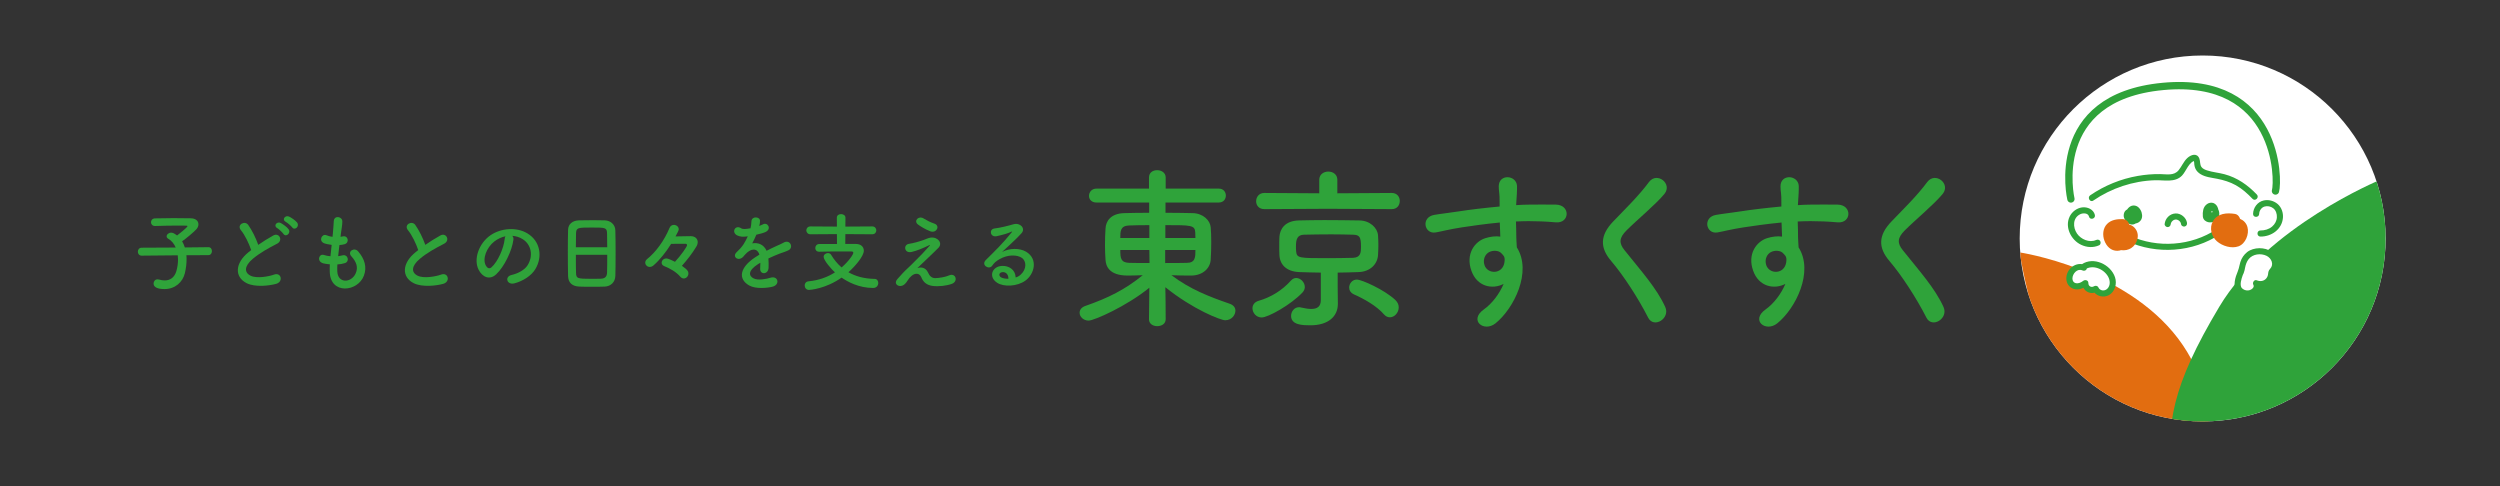
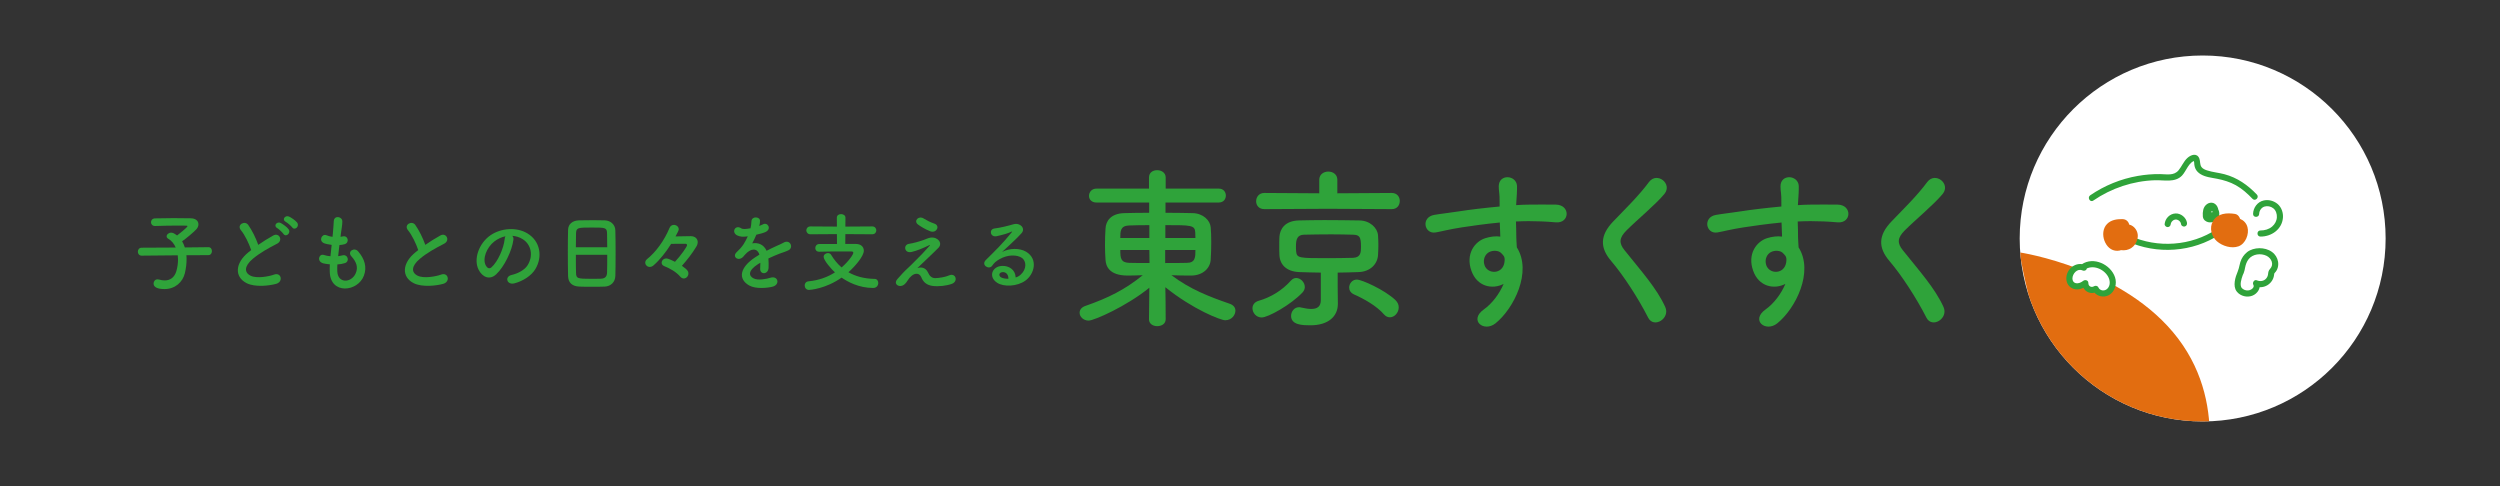
<svg xmlns="http://www.w3.org/2000/svg" xmlns:xlink="http://www.w3.org/1999/xlink" enable-background="new 0 0 936 182" height="182" viewBox="0 0 936 182" width="936">
  <rect x="0" y="0" width="936" height="182" fill="#333333" stroke="none" />
  <defs>
    <circle id="a" cx="824.675" cy="89.282" r="68.503" />
    <clipPath id="b">
      <use xlink:href="#a" />
    </clipPath>
  </defs>
  <g fill="#2fa33a">
    <path d="m430.182 119.511.13-11.785c-8.464 6.902-20.705 12.306-22.723 12.306-1.954 0-3.386-1.432-3.386-2.93 0-1.042.651-2.083 2.279-2.604 8.399-2.93 14.715-6.055 21.356-11.459-2.019.065-3.907.13-5.6.13-7.097 0-8.204-3.646-8.334-5.925-.13-1.628-.195-3.516-.195-5.404 0-2.213.065-4.427.195-6.25.13-2.734 1.888-5.665 7.032-5.794 2.409-.065 5.729-.13 9.311-.13v-3.841h-19.728c-1.888 0-2.8-1.237-2.8-2.474 0-1.368.977-2.735 2.8-2.735h19.663v-4.167c0-1.888 1.498-2.734 3.06-2.734s3.19.912 3.19 2.734v4.167h19.858c1.823 0 2.669 1.302 2.669 2.604s-.847 2.604-2.669 2.604h-19.923v3.841c3.646 0 7.162.065 10.157.13 3.907.065 6.576 2.734 6.771 5.339.13 1.562.195 3.451.195 5.469 0 2.279-.065 4.623-.195 6.511-.13 3.19-2.8 5.925-7.097 6.055-.456 0-.912 0-1.368 0-1.953 0-4.102-.065-6.25-.13 7.032 5.274 14.064 8.009 21.812 10.678 1.497.521 2.148 1.498 2.148 2.604 0 1.498-1.302 3.581-3.841 3.581-1.628 0-12.045-4.037-22.398-12.371.065 3.516.13 6.12.13 11.98 0 1.758-1.562 2.604-3.19 2.604-1.498 0-3.06-.846-3.06-2.539v-.065zm.13-35.224c-2.865 0-5.6.065-7.618.13-3.256.13-3.256 2.214-3.256 4.688h10.874zm0 9.311h-10.874c0 3.125.195 4.688 3.321 4.818 2.279.065 4.883.065 7.618.065zm5.925 0v4.883c2.8 0 5.534 0 8.074-.065 3.255 0 3.255-2.148 3.255-4.818zm11.329-4.493c0-.716-.065-1.433-.065-2.083-.13-2.735-1.562-2.735-11.199-2.735v4.818z" />
    <path d="m472.379 118.86c-2.083 0-3.451-1.758-3.451-3.451 0-1.172.716-2.344 2.344-2.8 4.558-1.302 8.79-3.907 12.045-7.553.586-.651 1.302-.977 1.953-.977 1.693 0 3.255 1.627 3.255 3.386 0 .651-.26 1.367-.846 2.018-4.427 4.689-12.956 9.377-15.3 9.377zm24.807-40.693-23.83.13c-2.083 0-3.06-1.498-3.06-2.93 0-1.562 1.042-3.125 3.06-3.125l20.575.13v-5.078c0-2.019 1.693-3.061 3.386-3.061 1.692 0 3.385 1.042 3.385 3.061v5.078l20.379-.13c2.019 0 2.995 1.498 2.995 2.995 0 1.562-.977 3.06-2.995 3.06zm3.711 35.484v.13c0 4.688-3.581 8.008-10.287 8.008-2.8 0-7.227-.065-7.227-3.516 0-1.628 1.172-3.255 2.995-3.255.26 0 .586.065.846.13 1.433.326 2.669.521 3.711.521 2.344 0 3.581-.977 3.581-3.321v-10.287c-2.735 0-5.404-.13-8.074-.195-4.753-.195-7.227-2.734-7.422-6.315-.065-1.172-.065-2.344-.065-3.516s0-2.344.065-3.386c.195-2.93 2.083-5.99 7.292-6.12 2.735-.065 6.055-.13 9.571-.13 4.297 0 8.92.065 13.087.13 3.972.065 6.771 2.8 6.967 5.6.065 1.042.13 2.279.13 3.581s-.065 2.604-.13 3.776c-.195 3.386-2.93 6.25-7.292 6.381-2.604.065-5.208.195-7.813.195v5.665zm8.66-21.225c0-3.776-.521-4.492-3.06-4.558-2.409-.065-5.208-.13-8.139-.13-3.516 0-7.097.065-10.157.13-2.539.065-2.995 1.823-2.995 4.297 0 .651 0 1.302.065 1.888.26 2.604.912 2.604 11.98 2.604 3.19 0 6.381-.065 9.376-.13 2.865-.13 2.93-2.148 2.93-4.101zm8.529 25.197c-2.669-3.06-7.227-5.665-11.199-7.422-1.237-.586-1.758-1.562-1.758-2.539 0-1.498 1.172-2.995 2.865-2.995 1.823 0 10.287 3.776 14.389 7.618.912.847 1.302 1.823 1.302 2.8 0 1.953-1.562 3.711-3.321 3.711-.781-.001-1.562-.326-2.278-1.173z" />
    <path d="m550.908 101.411c-2.279-6.316 1.237-11.003 5.209-12.241 1.888-.586 3.841-.846 5.6-.586-.065-1.433-.13-3.386-.196-5.274-5.469.521-10.873 1.302-14.259 1.823-4.688.716-7.748 1.562-9.701 1.888-4.362.781-5.665-5.729-.521-6.576 2.604-.456 6.836-.912 9.571-1.367 3.255-.521 9.115-1.237 14.845-1.758 0-.391 0-.847 0-1.172.065-4.037-.326-4.297-.326-6.38 0-4.753 6.576-4.297 6.837-.195.065 1.498-.13 4.492-.261 6.25 0 .325-.065.651-.065.977 1.888-.13 3.581-.195 5.013-.195 3.19 0 5.469-.065 9.897 0 5.469.13 5.208 7.032 0 6.641-4.623-.391-6.186-.391-10.222-.456-1.498 0-3.061.065-4.753.13.065 2.083.13 4.102.13 5.99 0 .912.13 2.279.195 3.711 5.795 9.115-1.107 22.918-8.008 28.453-4.362 3.451-10.027-1.172-4.362-5.209 3.125-2.214 5.86-5.86 7.422-9.571-4.297 2.214-9.962.977-12.045-4.883zm10.938-6.836c-.912-.781-2.8-.912-4.167-.261-1.562.716-2.604 2.735-1.888 4.948 1.172 3.516 6.836 3.516 7.488-1.106.195-1.368 0-1.954-.391-2.475-.326-.39-.651-.781-1.042-1.106z" />
    <path d="m617.064 118.925c-3.776-7.422-9.311-15.887-13.803-21.16-4.297-5.014-4.297-9.636.781-14.91 4.427-4.623 9.441-9.441 13.348-14.715 2.995-3.972 8.854.651 5.794 4.427-3.255 3.972-10.157 9.636-14.194 13.673-2.8 2.799-2.93 4.753-.781 7.422 6.511 8.139 12.045 14.259 15.236 21.226 2.018 4.363-4.297 8.204-6.381 4.037z" />
    <path d="m656.396 101.411c-2.279-6.316 1.237-11.003 5.209-12.241 1.888-.586 3.841-.846 5.6-.586-.065-1.433-.13-3.386-.196-5.274-5.469.521-10.873 1.302-14.259 1.823-4.688.716-7.748 1.562-9.701 1.888-4.362.781-5.665-5.729-.521-6.576 2.604-.456 6.836-.912 9.571-1.367 3.255-.521 9.115-1.237 14.845-1.758 0-.391 0-.847 0-1.172.065-4.037-.326-4.297-.326-6.38 0-4.753 6.576-4.297 6.837-.195.065 1.498-.13 4.492-.261 6.25 0 .325-.065.651-.065.977 1.888-.13 3.581-.195 5.013-.195 3.19 0 5.469-.065 9.897 0 5.469.13 5.208 7.032 0 6.641-4.623-.391-6.186-.391-10.222-.456-1.498 0-3.061.065-4.753.13.065 2.083.13 4.102.13 5.99 0 .912.13 2.279.195 3.711 5.795 9.115-1.107 22.918-8.008 28.453-4.362 3.451-10.027-1.172-4.362-5.209 3.125-2.214 5.86-5.86 7.422-9.571-4.297 2.214-9.962.977-12.045-4.883zm10.938-6.836c-.912-.781-2.8-.912-4.167-.261-1.562.716-2.604 2.735-1.888 4.948 1.172 3.516 6.836 3.516 7.488-1.106.195-1.368 0-1.954-.391-2.475-.325-.39-.651-.781-1.042-1.106z" />
    <path d="m721.25 118.925c-3.776-7.422-9.311-15.887-13.803-21.16-4.297-5.014-4.297-9.636.781-14.91 4.427-4.623 9.441-9.441 13.348-14.715 2.995-3.972 8.854.651 5.794 4.427-3.255 3.972-10.157 9.636-14.194 13.673-2.8 2.799-2.93 4.753-.781 7.422 6.511 8.139 12.045 14.259 15.236 21.226 2.018 4.363-4.297 8.204-6.381 4.037z" />
    <path d="m69.786 95.556c.064.512.064 1.024.064 1.6 0 1.536-.192 3.264-.64 5.152-.8 3.295-3.616 5.919-7.616 5.919-3.2 0-4.096-1.024-4.096-2.08 0-.8.576-1.568 1.504-1.568.192 0 .384.032.608.096.736.224 1.408.32 2.048.32 2.112 0 3.712-1.184 4.384-3.52.416-1.472.608-2.912.608-4.256 0-.576-.032-1.12-.096-1.632l-13.471.128h-.032c-.96 0-1.44-.736-1.44-1.472 0-.768.48-1.504 1.472-1.504l12.703-.064c-.608-1.44-1.568-2.592-2.752-3.264-.448-.256-.64-.576-.64-.928 0-.704.768-1.376 1.696-1.376.256 0 .576.064.864.192.448.224.896.512 1.344.864.704-.512 3.904-3.072 3.904-3.488 0-.128-.16-.192-.544-.192-.832-.032-1.792-.032-2.784-.032-2.784 0-6.047.064-8.799.16-.032 0-.032 0-.064 0-.96 0-1.472-.704-1.472-1.408s.48-1.408 1.504-1.439c1.984-.064 4.448-.096 6.848-.096s4.768.032 6.56.064c1.952.032 2.848 1.088 2.848 2.24 0 .64-.256 1.312-.768 1.856-.96 1.056-3.808 3.456-5.344 4.512.416.672.736 1.44 1.024 2.304l8.799-.096h.032c.896 0 1.312.736 1.312 1.472s-.448 1.504-1.344 1.504z" />
    <path d="m90.195 86.181c-1.664-2.048 1.472-3.776 2.752-1.952 1.376 1.952 2.816 4.799 3.744 7.455 1.728-1.216 3.552-2.368 5.632-3.52 2.176-1.216 3.839 1.856 1.376 3.104-3.264 1.664-6.56 3.52-9.087 5.664-3.168 2.688-3.264 5.088-.768 6.304 2.24 1.12 6.815.288 8.735-.416 2.688-1.024 3.647 2.656.8 3.456-2.528.704-7.871 1.344-11.039-.256-4.608-2.336-4.416-7.52.768-11.647.32-.256.608-.512.928-.736-.833-2.529-2.369-5.664-3.841-7.456zm15.935 1.407c-.352-.544-1.76-1.856-2.368-2.208-1.536-.864-.064-2.624 1.344-1.888.8.416 2.304 1.472 2.912 2.304 1.087 1.473-.992 3.168-1.888 1.792zm3.264-2.463c-.384-.544-1.824-1.76-2.432-2.08-1.568-.832-.16-2.624 1.28-1.952.832.384 2.336 1.408 2.976 2.208 1.119 1.44-.897 3.168-1.824 1.824z" />
    <path d="m126.283 101.604c.192 4.576 5.184 4.384 6.847.832 1.12-2.4.224-4.512-1.568-6.464-1.664-1.824 1.088-3.52 2.496-1.888 2.496 2.88 3.392 5.919 2.176 9.151-2.304 6.08-12.511 7.136-12.767-1.408-.032-.896-.032-1.856.032-2.848-1.152-.096-2.048-.288-2.464-.384-2.592-.704-1.6-3.744.224-3.136.736.224 1.568.416 2.464.48.128-1.408.288-2.816.448-4.256-1.216-.16-2.24-.384-2.656-.544-2.432-.832-1.024-3.775.672-3.072.704.288 1.504.512 2.304.608.032-.384.096-.8.128-1.184.192-2.016.256-3.232.352-4.736.16-2.24 3.2-1.728 3.2.16 0 1.504-.32 2.72-.544 4.607-.032.384-.096.768-.128 1.152.288-.032.544-.096.8-.16 2.08-.48 2.624 2.368.736 2.912-.64.192-1.28.256-1.952.32-.192 1.44-.352 2.816-.48 4.16.544-.064 1.056-.16 1.536-.288 2.112-.576 2.912 2.24 1.024 2.879-.864.288-1.855.448-2.848.512-.065.93-.065 1.795-.032 2.595z" />
    <path d="m152.739 86.181c-1.664-2.048 1.472-3.776 2.752-1.952 1.375 1.952 2.815 4.799 3.744 7.455 1.728-1.216 3.552-2.368 5.631-3.52 2.176-1.216 3.84 1.856 1.376 3.104-3.264 1.664-6.56 3.52-9.087 5.664-3.167 2.688-3.264 5.088-.768 6.304 2.24 1.12 6.815.288 8.735-.416 2.688-1.024 3.647 2.656.8 3.456-2.528.704-7.872 1.344-11.039-.256-4.608-2.336-4.416-7.52.768-11.647.32-.256.608-.512.928-.736-.832-2.529-2.369-5.664-3.84-7.456z" />
    <path d="m192.218 89.764c-.512 4.064-3.392 10.111-6.464 12.959-2.464 2.271-5.151 1.024-6.56-1.728-2.016-3.968.128-9.919 4.416-12.895 3.936-2.72 9.791-3.168 13.823-.736 4.96 2.976 5.76 8.863 2.976 13.439-1.504 2.464-4.64 4.448-7.808 5.279-2.816.736-3.808-2.496-1.056-3.136 2.432-.544 4.896-1.92 5.952-3.583 2.272-3.584 1.408-7.775-1.76-9.792-1.248-.8-2.592-1.184-3.968-1.28.353.321.545.834.449 1.473zm-7.103.609c-2.976 2.304-4.576 6.559-3.232 9.023.48.928 1.312 1.408 2.112.704 2.4-2.112 4.64-7.2 4.959-10.655.032-.384.128-.736.288-.992-1.471.319-2.911.991-4.127 1.92z" />
    <path d="m226.418 107.299c-1.408.064-3.136.064-4.832.064-1.664 0-3.328 0-4.64-.064-2.784-.096-4.16-1.504-4.255-3.872-.064-2.08-.096-5.567-.096-9.055 0-3.104.032-6.24.096-8.383.064-2.048 1.6-3.392 4-3.488 1.216-.032 3.296-.064 5.344-.064 1.696 0 3.359.032 4.448.064 1.952.064 3.839 1.44 3.903 3.744.064 1.952.096 5.151.096 8.352 0 3.52-.032 7.039-.096 8.735-.065 2.239-1.664 3.871-3.968 3.967zm.928-14.719c0-2.016-.032-3.872-.064-5.151-.064-2.208-.544-2.24-5.664-2.24-5.408 0-5.855.032-5.952 2.24-.032 1.312-.064 3.136-.064 5.151zm-11.743 2.816c0 2.688 0 5.248.064 6.784.064 2.08.416 2.208 5.855 2.208 1.248 0 2.528 0 3.36-.032 1.792-.064 2.336-.896 2.4-2.272.064-1.6.064-4.128.064-6.688z" />
    <path d="m257.738 102.403c0 1.056-.832 1.856-1.728 1.856-.416 0-.896-.192-1.28-.64-1.664-1.888-3.744-3.04-6.08-4-.672-.288-.928-.768-.928-1.248 0-.8.704-1.6 1.728-1.6.288 0 .864.032 3.264 1.248 2.336-2.528 4.512-5.664 4.512-6.208 0-.288-.16-.544-.576-.544-1.312 0-3.232 0-5.376.032-1.952 3.104-4.191 5.952-6.56 8.031-.512.448-.992.608-1.472.608-.928 0-1.664-.768-1.664-1.6 0-.48.224-.96.704-1.344 3.2-2.56 6.399-6.847 8.383-11.647.32-.8.992-1.152 1.632-1.152.896 0 1.824.672 1.824 1.632 0 .256-.064.608-1.216 2.688 1.728-.032 4-.096 5.664-.096s2.656.96 2.656 2.24c0 .512-.16 1.088-.512 1.664-1.632 2.72-3.552 5.087-5.408 7.199 2.337 1.602 2.433 2.273 2.433 2.881z" />
    <path d="m284.226 84.613c.512-.192.992-.384 1.344-.576 1.76-1.056 3.488 1.6 1.12 2.784-.8.384-2.176.768-3.52 1.056-.416 1.024-.96 2.176-1.536 3.232 2.208-.384 4.32.416 5.376 2.784 1.312-.672 2.656-1.344 3.904-1.888.768-.32 1.632-.704 2.496-1.184 2.4-1.344 3.84 1.856 1.792 2.88-1.024.512-1.76.672-3.456 1.312-1.344.512-2.784 1.152-4.063 1.76.096 1.056.128 2.368.064 3.52-.064 1.28-.896 1.952-1.696 1.984s-1.536-.576-1.44-1.824c.032-.672.064-1.408.064-2.08-.288.16-.576.32-.832.48-3.968 2.56-3.488 4.48-1.696 5.376 1.696.864 4.832.224 6.335-.256 2.816-.864 3.712 2.592.768 3.36-1.888.48-6.24.96-8.735-.448-4.32-2.432-3.552-6.751 2.24-10.56.448-.288.96-.64 1.568-.992-.864-2.688-3.328-2.368-5.408.032-.032.032-.096.096-.128.128-.288.352-.512.64-.736.832-1.76 1.568-4.096-.256-2.176-1.984.832-.768 1.92-1.919 2.592-3.008.544-.896 1.056-1.855 1.504-2.848-1.728.256-2.944.16-3.968-.352-2.304-1.152-.736-4.16 1.504-2.656.608.416 1.888.256 3.008.064.128-.032.32-.032.48-.064.224-.928.288-1.568.352-2.688.128-1.92 3.136-1.728 3.2-.16.032.64-.096 1.248-.256 1.856z" />
    <path d="m316.506 87.652-.032 3.68h3.936c1.888 0 3.008 1.056 3.008 2.528 0 1.92-2.879 5.472-5.759 8.063 2.592 1.504 5.823 2.432 9.823 2.496.864 0 1.344.736 1.344 1.536 0 .896-.608 1.856-1.92 1.856-5.439 0-9.695-2.4-11.807-3.872-6.08 4.255-11.903 4.607-12.223 4.607-1.024 0-1.6-.832-1.6-1.664 0-.768.448-1.472 1.504-1.568 3.872-.352 7.167-1.632 9.823-3.328-1.472-1.344-4.224-4.543-4.224-5.823 0-.864.832-1.408 1.6-1.408.48 0 .928.192 1.184.64 1.056 1.76 2.336 3.36 3.936 4.736 2.624-2.272 4.384-4.832 4.384-5.504 0-.288-.256-.48-.736-.48-.928 0-2.112 0-3.456 0-2.656 0-5.855 0-8.575.096-.032 0-.032 0-.064 0-.928 0-1.408-.672-1.408-1.376 0-.736.512-1.504 1.504-1.504h6.624l-.032-3.712-9.887.064c-1.024 0-1.568-.736-1.568-1.472s.544-1.472 1.568-1.472l9.887.064-.032-3.328c0-.928.8-1.344 1.568-1.344.832 0 1.664.448 1.664 1.344l-.032 3.328 10.047-.064c1.024 0 1.536.736 1.536 1.472s-.512 1.472-1.536 1.472z" />
    <path d="m347.441 102.02c.544 1.184 1.312 2.176 2.848 2.112 1.408-.064 3.616-.384 5.056-1.024 2.432-1.088 3.583 2.208 1.024 3.168-1.92.704-4.96 1.088-7.264.768-2.112-.32-3.424-1.344-4.192-3.295-.704-1.728-3.072-1.984-5.151 1.344-1.12 1.792-2.048 1.952-2.688 1.984-1.056.064-2.496-.992-1.088-2.592 1.056-1.216 2.72-3.04 3.84-4.032s2.016-1.984 3.04-2.976c1.472-1.439 3.552-3.583 5.152-5.439.352-.416.128-.352-.16-.224-2.368 1.152-4.607 2.08-6.591 2.528-2.72.608-3.168-2.72-.96-3.04 1.44-.224 3.936-.864 5.631-1.504.832-.32 1.6-.704 2.496-.832 2.656-.352 4.607 2.048 2.944 3.776-1.504 1.6-6.335 6.047-7.936 7.647 1.216-.45 3.072-.386 3.999 1.631zm-3.807-18.015c-1.632-1.312.288-3.392 2.176-2.208 1.088.672 2.4 1.376 4 1.92 2.335.8.8 3.68-1.408 2.912-1.888-.672-4.096-2.08-4.768-2.624z" />
    <path d="m382.121 102.852c2.336-2.08 2.24-5.12.416-6.335-1.664-1.12-5.12-1.344-8.352.544-1.28.736-1.952 1.312-2.688 2.399-1.152 1.696-4.352-.192-2.368-2.144 3.52-3.488 6.111-5.952 9.663-10.335.352-.448.032-.32-.224-.192-.896.48-3.008 1.12-5.375 1.632-2.528.544-3.008-2.624-.832-2.88 2.144-.256 5.216-1.024 7.04-1.568 2.56-.736 4.672 1.536 3.072 3.328-1.024 1.152-2.304 2.4-3.583 3.584-1.28 1.184-2.56 2.336-3.712 3.456 2.816-1.504 6.624-1.504 8.991-.096 4.608 2.751 3.104 8.383-.256 10.815-3.168 2.272-8.159 2.4-10.591.8-3.392-2.208-1.888-6.176 1.888-6.304 2.56-.096 4.959 1.44 5.055 4.32.609-.128 1.28-.513 1.856-1.024zm-6.815-.96c-1.408.128-1.472 1.44-.448 1.984.736.384 1.792.512 2.688.48.032-1.473-.833-2.592-2.24-2.464z" />
  </g>
  <use fill="#fff" xlink:href="#a" />
  <g clip-path="url(#b)">
    <path d="m824.079 184.385s-54.875-9.51-67.907-89.882c0 0 39.3 5.825 59.314 32.258s8.593 57.624 8.593 57.624z" fill="#e26d10" />
-     <path d="m890.955 67.415s-42.112 17.398-60.041 47.418-19.956 43.969-17.91 65.837l11.076 3.714s31.852-7.842 51.865-37.029 18.763-67.318 15.01-79.94z" fill="#2fa33a" />
    <path d="m780.221 100.252c-1.015-.506-2.281-.402-3.262.167s-1.681 1.563-2.003 2.65c-.316 1.066-.253 2.315.462 3.166.634.754 1.692 1.067 2.671.956s1.882-.599 2.649-1.217c-.059.921.45 1.856 1.256 2.306s1.869.394 2.623-.139c.615 1.549 2.709 2.179 4.21 1.456s2.321-2.498 2.202-4.159c-.119-1.662-1.048-3.186-2.262-4.327-2.335-2.194-6.185-3.023-8.793-1.162" fill="#fff" />
    <path d="m780.797 99.266c-3.545-1.575-7.335 1.461-7.158 5.229.08 1.715 1.122 3.183 2.791 3.678 1.87.554 3.659-.259 5.117-1.392-.65-.269-1.299-.538-1.949-.807-.038 2.903 3.126 4.719 5.597 3.153-.521-.137-1.041-.273-1.562-.41.984 2.211 3.946 2.906 5.973 1.76 2.289-1.293 3.053-4.288 2.254-6.678-1.599-4.784-8.04-7.85-12.46-4.838-1.207.823-.066 2.802 1.152 1.972 2.945-2.006 7.064-.285 8.711 2.612.806 1.418.964 3.394-.326 4.601-1.035.969-2.742.745-3.332-.582-.245-.551-1.085-.712-1.562-.41-1.012.641-2.177.04-2.161-1.181.014-1.087-1.216-1.377-1.949-.807-.745.579-1.711 1.05-2.674.863-.901-.175-1.348-.89-1.341-1.774.014-1.785 1.815-3.867 3.728-3.018.568.252 1.221.16 1.562-.41.289-.482.152-1.311-.411-1.561z" fill="#2fa33a" />
-     <path d="m838.365 108.494c1.265 1.566 3.819 1.873 5.419.651.938-.716 1.51-2.114.855-3.096 1.205.544 2.681.44 3.799-.266 1.118-.707 1.844-1.995 1.87-3.317.003-.152-.002-.307.04-.453.084-.292.338-.496.551-.712 1.37-1.395 1.155-3.865-.147-5.323s-3.395-2.004-5.345-1.87c-.818.056-1.637.221-2.38.569-1.833.857-3.017 2.756-3.465 4.729-.213.938-.291 1.93-.75 2.776-.413.761-1.712 4.745-.447 6.312z" fill="#fff" />
+     <path d="m838.365 108.494c1.265 1.566 3.819 1.873 5.419.651.938-.716 1.51-2.114.855-3.096 1.205.544 2.681.44 3.799-.266 1.118-.707 1.844-1.995 1.87-3.317.003-.152-.002-.307.04-.453.084-.292.338-.496.551-.712 1.37-1.395 1.155-3.865-.147-5.323c-.818.056-1.637.221-2.38.569-1.833.857-3.017 2.756-3.465 4.729-.213.938-.291 1.93-.75 2.776-.413.761-1.712 4.745-.447 6.312z" fill="#fff" />
    <path d="m837.558 109.301c1.353 1.577 3.718 2.148 5.661 1.429 2.054-.76 3.626-3.158 2.406-5.258-.43.559-.86 1.118-1.289 1.677 3.158 1.309 6.705-.891 7.08-4.245.051-.457-.012-.477.291-.797.245-.26.479-.553.656-.864.379-.663.569-1.42.605-2.179.069-1.453-.497-2.918-1.485-3.977-2.214-2.375-6.31-2.744-9.132-1.348-1.371.678-2.464 1.92-3.134 3.278-.736 1.492-.774 3.145-1.421 4.647-.891 2.07-1.913 5.39-.416 7.406.37.499.984.738 1.562.41.491-.28.776-1.068.41-1.562-.94-1.267-.16-3.484.298-4.81.026-.075.055-.151.085-.224-.015.036-.082.183 0 .003.097-.214.205-.419.296-.637.272-.654.392-1.335.528-2.026.23-1.169.607-2.3 1.366-3.241 1.538-1.904 4.506-2.244 6.655-1.217 1.858.888 2.896 3.237 1.349 4.888-.602.643-.677 1.188-.772 2.031-.062.548-.295 1.094-.643 1.521-.892 1.098-2.32 1.259-3.57.741-.963-.399-1.747.889-1.289 1.677.572.984-.787 1.913-1.614 2.075-1.088.214-2.153-.182-2.867-1.014-.96-1.116-2.569.505-1.616 1.616z" fill="#2fa33a" />
-     <path d="m795.974 78.687c-.563.44-.822 1.168-.862 1.86-.042.726.235 1.43.684 1.988.9 1.118 2.476 1.36 3.813 1.127.801-.14 1.504-.588 1.955-1.263.352-.527.491-1.239.438-1.865-.058-.677-.243-1.325-.585-1.917-.334-.577-.819-1.136-1.431-1.426-.783-.372-1.668-.349-2.419.096-.598.354-1.082.928-1.401 1.54-.71 1.363-.951 3.148.163 4.371.481.529 1.186.835 1.894.872.806.041 1.543-.402 1.976-1.062.812-1.236.3-3.131-.896-3.92-.934-.616-2.128-.312-2.75.581-.541.777-.413 1.886.303 2.509.773.673 1.963.738 2.714-.015.633-.635.811-1.755.283-2.51-.342-.488-1.015-.763-1.562-.41-.485.313-.776 1.039-.41 1.562.009.013.043.081.06.094-.118-.089-.082-.258-.046-.092.03.137-.018-.28-.017-.139 0 .054-.014.181.015-.012.03-.2.012-.062-.003-.014-.049.154-.061.022.047-.089-.01.01-.055.093-.056.097.005-.049.198-.217.054-.083-.103.096.256-.161.074-.065.006-.003.283-.111.113-.052-.078.027-.209.001.133-.017-.12.006-.052-.059.131.028-.026-.012-.088-.023-.112-.028-.167-.035.099.024.112.048-.001-.001-.086-.057-.099-.061.143.117.183.146.119.086-.021-.02-.041-.041-.06-.063.139.084.138.198.081.089.134.255.074.198.051.112-.046-.172.016.111.017.121-.014-.177-.014.095-.019.118.046-.211-.116.187-.036.069.026-.039.108-.157-.003-.016-.111.142-.015.033.016-.002.064-.059.028-.031-.108.081.08-.044.071-.044-.026-.001-.175.038-.039.022.009.004.134-.051-.262.02-.118.019.153-.001-.301-.062-.078-.007.149.037-.065.037-.093-.041.003.008.117.07.111.068-.036-.01-.192-.186-.077-.052.022.026.069.082.093.098-.099-.134-.124-.167-.074-.096.02.028.039.056.057.085.048.077.082.161.127.24-.16-.279-.041-.092-.01.023.011.041.018.083.03.124.049.175-.013-.092-.01-.115-.01.1.016.213.011.316-.002.038-.012.086-.01.125-.013-.281.037-.202.002-.091-.012.038-.027.078-.034.117-.026.135.121-.22.046-.106-.021.032-.039.07-.058.104-.082.151-.078-.016.054-.064-.011.004-.086.088-.086.085.013-.049.237-.154.061-.055-.221.124.259-.09-.017.002-.103.034-.112-.049.137-.014-.033-.005-.081.005-.113.004-.036 0-.079-.01-.114-.006.251-.027.236.044.133.014-.037-.011-.075-.018-.113-.03-.028-.008-.056-.018-.083-.028-.083-.031-.038-.012.136.058-.053-.046-.146-.083-.208-.118-.15-.084.074.052.086.071-.016-.025-.066-.057-.09-.08-.035-.033-.066-.079-.104-.108-.105-.083.133.208.068.09-.019-.034-.044-.066-.064-.1-.015-.025-.03-.051-.043-.078-.035-.074-.034-.071.002.009.009.021.018.042.028.062-.013-.037-.025-.075-.036-.113-.015-.05-.022-.103-.038-.153-.047-.149.013.227.005.07-.003-.066-.01-.131-.011-.197-.001-.079.042-.248.014-.319.009.023-.05.276-.007.064.016-.08.031-.159.051-.238.026-.106.057-.21.092-.313.017-.052.037-.102.055-.153.067-.192-.005.019-.024.047.114-.176.183-.384.299-.562.026-.039.054-.077.079-.117.131-.201-.134.151-.028.036.063-.069.122-.139.188-.205.033-.032.069-.061.101-.093.107-.108-.241.153-.046.033.038-.023.073-.049.111-.072.047-.028.216-.081.038-.031-.206.058.129-.019.17-.041-.027.015-.291.009-.11.018.028.001.113.008.132.001-.024.009-.286-.063-.101-.012.043.012.087.025.131.036.179.044-.065-.015-.085-.038.028.032.139.08.177.102.159.096-.051-.032-.066-.055.02.03.075.066.104.093.068.065.129.136.192.206.162.177-.111-.167-.027-.034.025.04.054.077.079.117.06.093.116.189.167.288.02.038.037.077.056.115.066.128-.089-.231-.038-.095.034.092.068.182.097.276.025.083.047.167.065.252.009.042.016.085.025.127.046.231-.016-.283-.008-.049.006.168-.009.334-.006.501-.006-.323.019-.133-.017-.005-.013.047-.036.095-.046.143-.026.127.128-.242.032-.081-.038.063-.097.136-.125.203.089-.215.137-.156.042-.069-.03.027-.063.055-.09.085-.084.096.182-.108.052-.043-.056.028-.113.064-.167.096-.154.091.061-.029.06-.023-.006.023-.165.053-.186.059-.05.014-.101.026-.152.037-.038.009-.077.016-.115.023-.102.016-.103.017-.003.002.119-.062.048-.007-.029-.001-.058.005-.115.008-.173.01-.116.004-.232.002-.348-.006-.025-.002-.109-.02-.139-.012.188.027.22.031.097.012-.023-.004-.046-.008-.068-.013-.113-.022-.225-.051-.334-.086-.041-.013-.088-.037-.13-.045.243.047.136.062.023.005-.055-.028-.24-.178-.29-.175.022-.002.209.186.071.053-.041-.039-.084-.076-.124-.117-.031-.032-.059-.066-.089-.098-.072-.076.154.249.039.038-.019-.035-.039-.07-.059-.104-.096-.164.023.014.029.082-.007-.085-.06-.204-.084-.288-.048-.171.015.107.013.126.006-.053-.01-.125-.01-.178 0-.039.004-.079.003-.118-.004-.21-.066.272-.011.071.01-.037.017-.076.027-.113.038-.138.103-.137-.036.056.032-.045.189-.286.058-.129-.134.161-.004.011.023-.015.042-.042.087-.079.133-.115.214-.167.334-.55.334-.807 0-.28-.124-.615-.334-.807-.218-.2-.503-.348-.807-.334-.321.013-.554.136-.806.333z" fill="#2fa33a" />
    <path d="m826.913 77.329c-.98.337-1.547 1.164-1.657 2.174-.094.861.356 1.758.989 2.32.736.654 1.794 1.171 2.793.869 1.04-.314 1.586-1.298 1.693-2.319.051-.485-.037-.976-.111-1.453-.05-.317-.106-.634-.204-.94-.285-.895-.836-1.64-1.742-1.968-.769-.278-1.712-.077-2.365.392-.731.525-1.213 1.26-1.417 2.141-.18.778-.236 1.67-.154 2.467.06.583.272 1.125.728 1.515.35.299.76.525 1.207.64 1.455.375 3.218-.31 3.895-1.693.714-1.458.265-3.236-1.014-4.224-.79-.61-1.885-.865-2.803-.379-.846.447-1.103 1.398-1.204 2.273-.103.891-.103 1.83.335 2.64.481.891 1.536 1.496 2.549 1.214 1.122-.312 1.836-1.571 1.299-2.656-.432-.873-1.566-1.105-2.395-.711-.391.186-.72.588-.806 1.017-.106.528.078.991.525 1.289.424.283.89.297 1.375.228.263-.037.555-.307.682-.525.143-.245.204-.605.115-.88-.089-.276-.261-.543-.525-.682-.29-.153-.558-.161-.88-.115.102-.034.206-.039.311-.013.154.074.178.079.073.015.175.43.35.86.525 1.289.037-.186-.153.267-.056.112-.089.142-.172.199-.297.294.197-.148-.281.082-.038.023-.359.086-.237.018-.126.033.012.002-.331-.059-.17-.019.179.044-.243-.125-.127-.059.195.109-.2-.194-.074-.061-.19-.2-.152-.21-.104-.124-.027-.063-.055-.126-.082-.189-.016-.199-.022-.237-.018-.116.001-.016.061-.297.008-.122.022-.053.044-.105.066-.158-.062.1-.038.076.07-.074-.011.003-.092.093-.091.092.093-.141.169-.133.042-.049-.12.079.276-.079.059-.034.197-.018.233-.024.11-.018-.022-.001-.043-.002-.065-.003.057.006.114.013.17.019-.043-.01-.086-.023-.128-.039.009-.003.27.114.093.028-.203-.098.169.186.016.017-.03-.033-.065-.066-.096-.098-.161-.166.102.172.032.039-.026-.05-.058-.101-.087-.15-.12-.198.054.194.021.051-.021-.094-.051-.19-.075-.284-.029-.115-.069-.085.004.046-.03-.053-.013-.2-.014-.261-.003-.131.002-.263.009-.394.008-.142.018-.283.03-.425.005-.053.01-.106.015-.159.021-.238-.054.281-.005.046.022-.106.041-.212.071-.316.012-.042.096-.22.005-.042-.094.185.004-.001.021-.031.018-.032.132-.202.011-.033-.13.181.023.001.031-.015-.042.089-.204.148-.085.073.097-.05.073-.04-.073.031.125-.027.1-.026-.075.004 0-.001.169-.003.156.002-.118.055-.214-.041-.031.006.058.015.114.036.172.053.207.061-.189-.114-.075-.031.071.052.161.093.237.138.193.114-.201-.185-.037-.03.045.042.091.081.134.125.036.036.069.076.104.113.092.097.03.139-.046-.062.033.087.118.178.163.261.02.036.036.074.056.11.108.202-.087-.264-.02-.045.036.118.068.235.098.356.023.094-.021.153-.013-.122-.001.05.01.102.012.152.005.102-.009.203-.008.305.002.148.066-.305.009-.092-.01.039-.018.08-.028.119-.015.054-.051.121-.056.175.018-.196.09-.192.015-.051-.047.088-.115.166-.16.254.126-.241.123-.145.045-.069-.036.035-.069.073-.105.107-.029.028-.06.053-.089.081-.162.154.231-.15.04-.032-.095.059-.189.114-.286.169-.094.053-.193.037.079-.028-.048.011-.096.036-.143.052-.086.028-.174.052-.263.071-.126.026-.227-.021.065-.003-.037-.002-.082.008-.12.01-.121.006-.241-.014-.36-.009.29-.012.207.038.096.008-.048-.013-.097-.022-.146-.036-.039-.011-.076-.026-.114-.037-.215-.064.246.131.05.02-.04-.023-.086-.051-.128-.071-.213-.1.153.177-.005.003-.023-.025-.077-.091-.101-.104.101.138.12.156.055.053.055.146.069.177.043.093-.004-.013-.008-.026-.011-.039-.026-.126-.025-.105.002.064.01-.022-.007-.13-.008-.163-.004-.134-.002-.269-.002-.404.001-.295.007-.591.034-.886.002-.022.001-.132.017-.159-.006.048-.013.097-.019.145.008-.052.017-.105.027-.157.025-.129.055-.258.093-.384.015-.05.033-.1.049-.15.082-.254-.124.215.007-.018.046-.081.163-.217.178-.304-.033.042-.067.085-.1.127.027-.034.056-.067.085-.099.03-.032.06-.063.092-.094.042-.041.115-.083.148-.13-.017.024-.227.15-.072.063.094-.052.19-.103.284-.156-.271.152-.131.055-.034.028.059-.017.128-.019.183-.041-.229.091-.225.017-.119.022.054.002.131.013.184.005-.236.035-.226-.046-.122-.01.02.005.04.011.06.016.112.039.08.023-.098-.048.015.018.101.055.114.062.201.107-.18-.188-.025-.025.029.03.061.06.09.089.155.153-.125-.207-.021-.031.045.076.095.226.158.284-.021-.05-.042-.101-.062-.151.017.042.032.083.047.126s.029.086.042.129c.074.239.124.485.165.732.007.044.014.088.021.132.005.032.048.377.031.201-.018-.19.008.103.009.114.007.088.012.177.012.266 0 .065.018.206-.011.265.006-.043.011-.086.017-.129-.009.051-.02.102-.034.153-.011.042-.1.223-.01.057.099-.182-.05.075-.067.107-.071.134-.037-.058.057-.068-.036.004-.216.256-.081.091.135-.164-.05.01-.053.015.162-.063.201-.082.117-.057-.079.02-.042.018.112-.007-.027.001-.053.002-.08.003-.128-.007-.107-.001.063.017-.027.023-.211-.056-.237-.064-.225-.064.044.022.044.021-.05.012-.218-.114-.263-.141-.042-.025-.081-.052-.122-.078-.2-.125.161.151-.001.004-.103-.094-.197-.221-.305-.306.175.138.096.131.031.03-.021-.032-.093-.209-.12-.217.084.024.073.228.037.075-.01-.043-.07-.333-.038-.11.03.211.007.005.007-.036.001-.223.033-.034-.018.052.023-.039.034-.138.044-.184.043-.197-.131.224-.021.04.024-.04.062-.09.078-.134.049-.072.02-.036-.087.108.026-.031.054-.061.084-.089.082-.094.071.033-.09.064.034-.023.068-.044.104-.063-.181.07-.215.084-.102.044.564-.194.995-.792.797-1.404-.178-.551-.797-.997-1.401-.789z" fill="#2fa33a" />
-     <path d="m794.928 88.305c10.308 5.651 23.562 5.499 33.737-.387" fill="#fff" />
    <g fill="#2fa33a">
      <path d="m794.352 89.291c10.775 5.819 24.248 5.68 34.89-.387 1.276-.728.127-2.701-1.153-1.972-9.923 5.657-22.531 5.816-32.585.387-1.293-.698-2.447 1.273-1.152 1.972z" />
      <path d="m812.727 83.88c.026-.262-.051.197.009-.037.021-.083.039-.166.064-.249.013-.043.098-.331.004-.048.026-.079.073-.158.113-.231.041-.075.085-.149.132-.221.018-.028.161-.226.061-.094-.099.131.081-.09.104-.115.049-.053.099-.104.151-.153.063-.059.13-.113.194-.171-.203.181-.002.008.047-.024.061-.04.392-.281.452-.246-.038.017-.076.033-.114.05.053-.02.107-.039.162-.056.068-.021.137-.04.206-.056.04-.009.32-.043.143-.032-.182.011.113-.001.148-.002.072-.001.143.006.215.005.257-.003-.195-.048.036.001.169.036.331.081.494.137.22.075-.177-.107.042.021.074.043.152.08.226.124.061.037.119.082.18.117.068.048.048.031-.058-.05.034.027.067.054.099.082.121.104.224.22.337.332.178.178-.094-.153.034.039.048.072.096.142.14.216s.082.15.121.226c.106.206-.05-.2.015.044.045.168.094.327.122.5.097.591.861.973 1.404.797.64-.207.901-.771.797-1.404-.323-1.968-2.301-3.562-4.292-3.468-2.163.103-3.863 1.847-4.074 3.965-.059.596.568 1.167 1.142 1.142.672-.029 1.08-.502 1.144-1.141z" />
      <path d="m844.97 72.84c-3.436-3.586-7.301-6.313-12.139-7.612-2.151-.577-4.413-.746-6.532-1.437-.736-.24-1.558-.588-2.042-1.226-.696-.915-.417-2.188-.827-3.217-.88-2.207-3.141-1.443-4.513-.167-1.377 1.281-2.058 3.101-3.23 4.541-1.759 2.16-4.452 1.494-6.924 1.46-2.793-.038-5.587.204-8.339.679-6.382 1.102-12.505 3.606-17.848 7.26-1.206.824-.065 2.804 1.152 1.972 6.812-4.658 14.864-7.355 23.123-7.61 3.377-.104 7.453.988 10.083-1.732 1.63-1.686 2.532-5.245 5.112-5.646-.293-.038-.586-.077-.88-.115.407.285.331 1.303.397 1.735.082.539.209 1.05.456 1.54.407.806 1.073 1.45 1.836 1.922 1.857 1.15 4.165 1.336 6.259 1.753 2.424.482 4.813 1.204 6.98 2.41 2.381 1.325 4.387 3.15 6.263 5.108 1.017 1.06 2.63-.556 1.613-1.618z" />
-       <path d="m784.325 80.486c-.5-2.12-2.819-3.109-4.822-2.835-1.986.272-3.791 1.664-4.646 3.47-1.87 3.949.55 8.763 4.327 10.534 2.162 1.014 4.537 1.162 6.733.175.563-.253.697-1.07.41-1.562-.339-.579-.997-.663-1.562-.41-2.508 1.127-5.666-.256-7.137-2.417-1.593-2.339-1.652-5.884 1.23-7.253 1.048-.498 2.938-.489 3.266.905.336 1.43 2.539.824 2.201-.607z" />
      <path d="m845.832 80.091c.034-1.264.868-2.42 2.02-2.759 1.066-.314 2.33-.087 3.273.657.978.772 1.401 2.096 1.338 3.352-.069 1.37-.744 2.588-1.771 3.475-1.198 1.034-2.827 1.487-4.385 1.474-1.47-.012-1.471 2.271 0 2.283 4.135.035 8.045-2.707 8.423-7.001.167-1.892-.521-3.967-2.002-5.206-1.441-1.206-3.375-1.718-5.218-1.305-2.329.521-3.899 2.695-3.961 5.03-.039 1.47 2.244 1.469 2.283 0z" />
    </g>
-     <path d="m775.346 74.498s-8.937-38.065 34.467-42.14c43.404-4.076 43.347 35.174 42.124 39.16" fill="none" stroke="#2fa33a" stroke-linecap="round" stroke-miterlimit="10" stroke-width="2.74" />
    <path d="m794.618 82.033c-2.078-.026-4.221.273-5.74 1.829-1.593 1.632-1.753 4.176-.99 6.23.791 2.129 2.454 3.846 4.854 3.812 2.321-.033 4.364-1.945 5.047-4.078.686-2.14-.036-4.568-1.929-5.834-1.876-1.255-4.332-1.039-5.891.619-1.509 1.605-1.711 4.183-.594 6.054 1.157 1.938 3.539 3.082 5.763 3.045 2.827-.047 4.953-2.187 5.234-4.961.286-2.823-2.351-5.568-5.253-4.52-1.391.502-2.328 1.864-1.914 3.371.369 1.344 1.972 2.419 3.371 1.914-1.024-1.692-1.557-2.151-1.599-1.375.003.093-.033.174-.105.244-.294.254.233.082.04-.149.059.071-.798-.336-.805-.333-.197.086.137.838-.922.731-.37-.037-.723-.507-.564-.547.018-.005-.294.418-.295.41-.008-.148.89.177.9.165-.024.028-.295-.795-.304-.831-.185-.742-.072-.191.037-.222.523-.148 1.122-.1 1.659-.093 3.528.043 3.53-5.437-0-5.481z" fill="#e26d10" />
    <path d="m836.809 80.096c-3.059-.499-6.577-.268-8.3 2.753-1.4 2.454-.562 5.668 1.493 7.476 2.037 1.792 5.478 2.854 8.099 1.898 2.631-.959 4.063-4.583 3.348-7.191-1.695-6.183-13.215-3.692-11.425 2.988.741 2.766 3.471 4.371 6.254 4.118 3.258-.296 5.511-3.797 2.978-6.462-2.435-2.562-6.306 1.318-3.875 3.875.074.078.148.156.222.234-.235-.403-.47-.806-.705-1.209-.012-.025-.024-.051-.036-.076.125-.461.249-.922.374-1.383.201-.139.402-.278.603-.417-.05.009-.101.017-.151.026-.578-.99-.422.038-.334-.004.086-.041-.272-.168-.173.181.147.519-.311.066.237.193.058.014 1.002.053 1.087-.037.056-.004.112-.007.168-.011-.17-.191-.34-.383-.51-.574-.051.013-.107.402-.134.454-.328.613.032.141.159.168-.844-.178-2.396-.196-2.803-1.188-.066-.161-.111-.405-.143-.34.255-.505 1.727-.249 2.11-.187 1.459.238 2.949-.379 3.371-1.914.36-1.309-.445-3.132-1.914-3.371z" fill="#e26d10" />
  </g>
</svg>